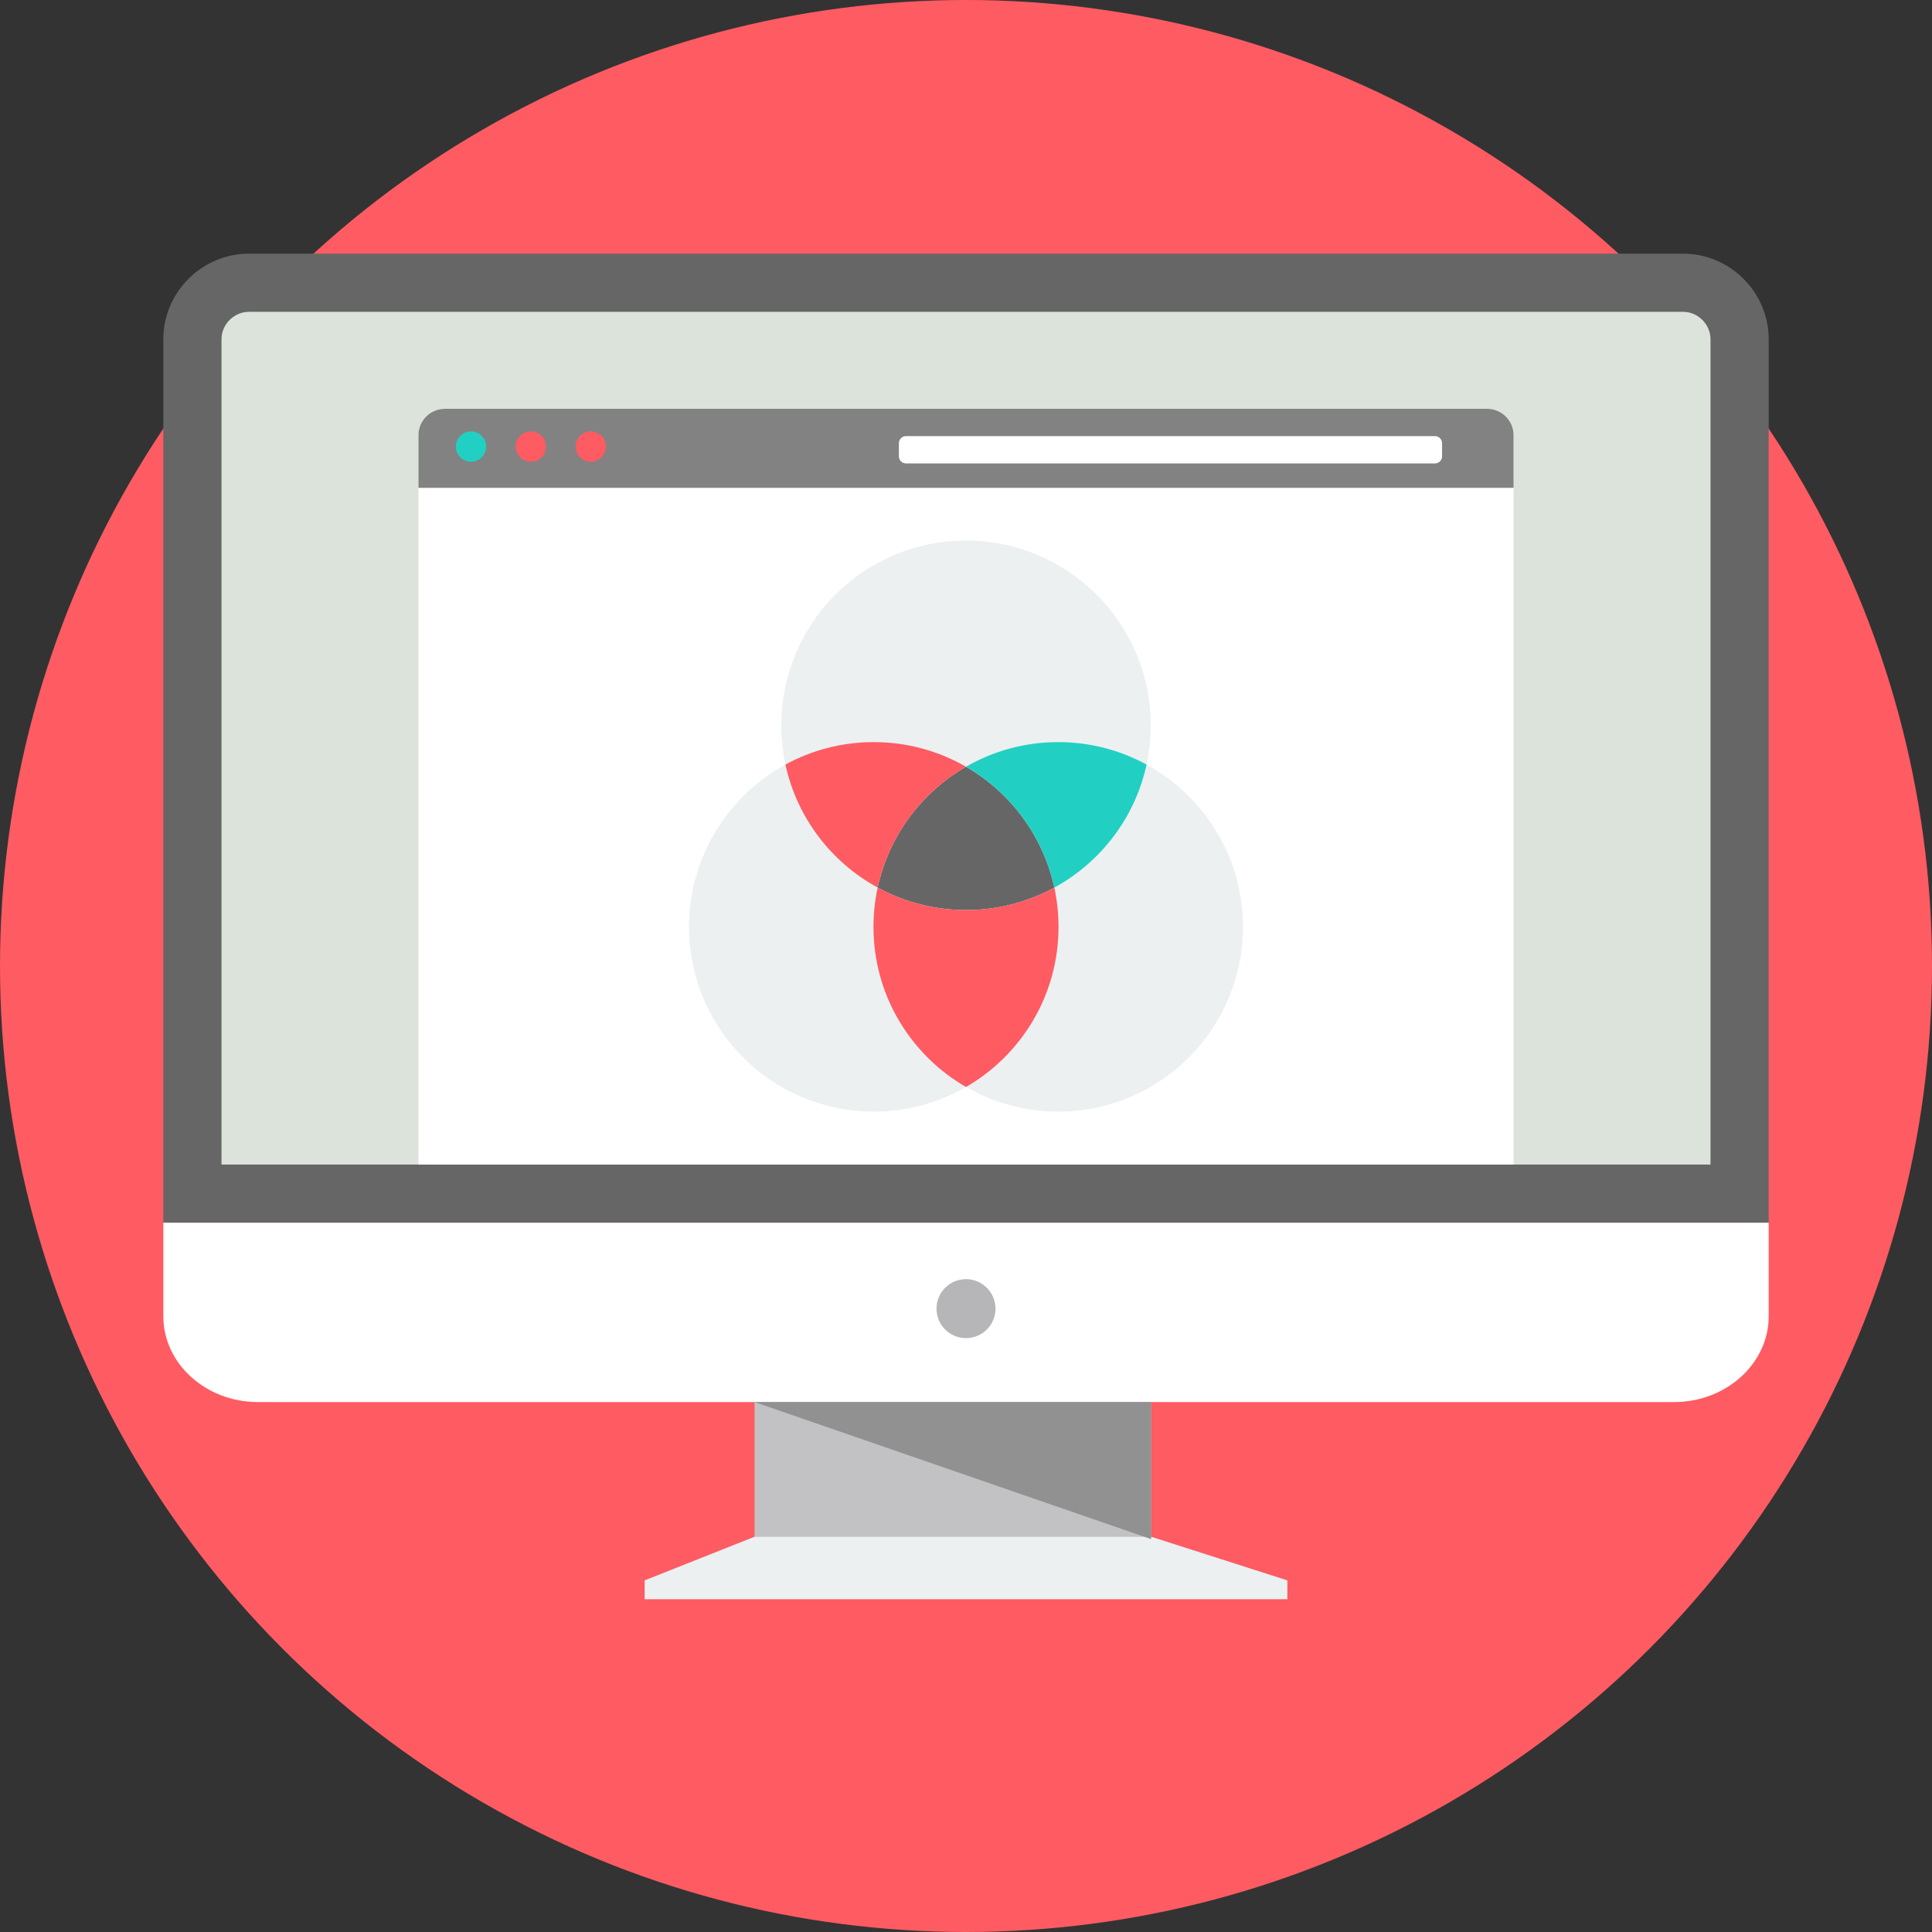
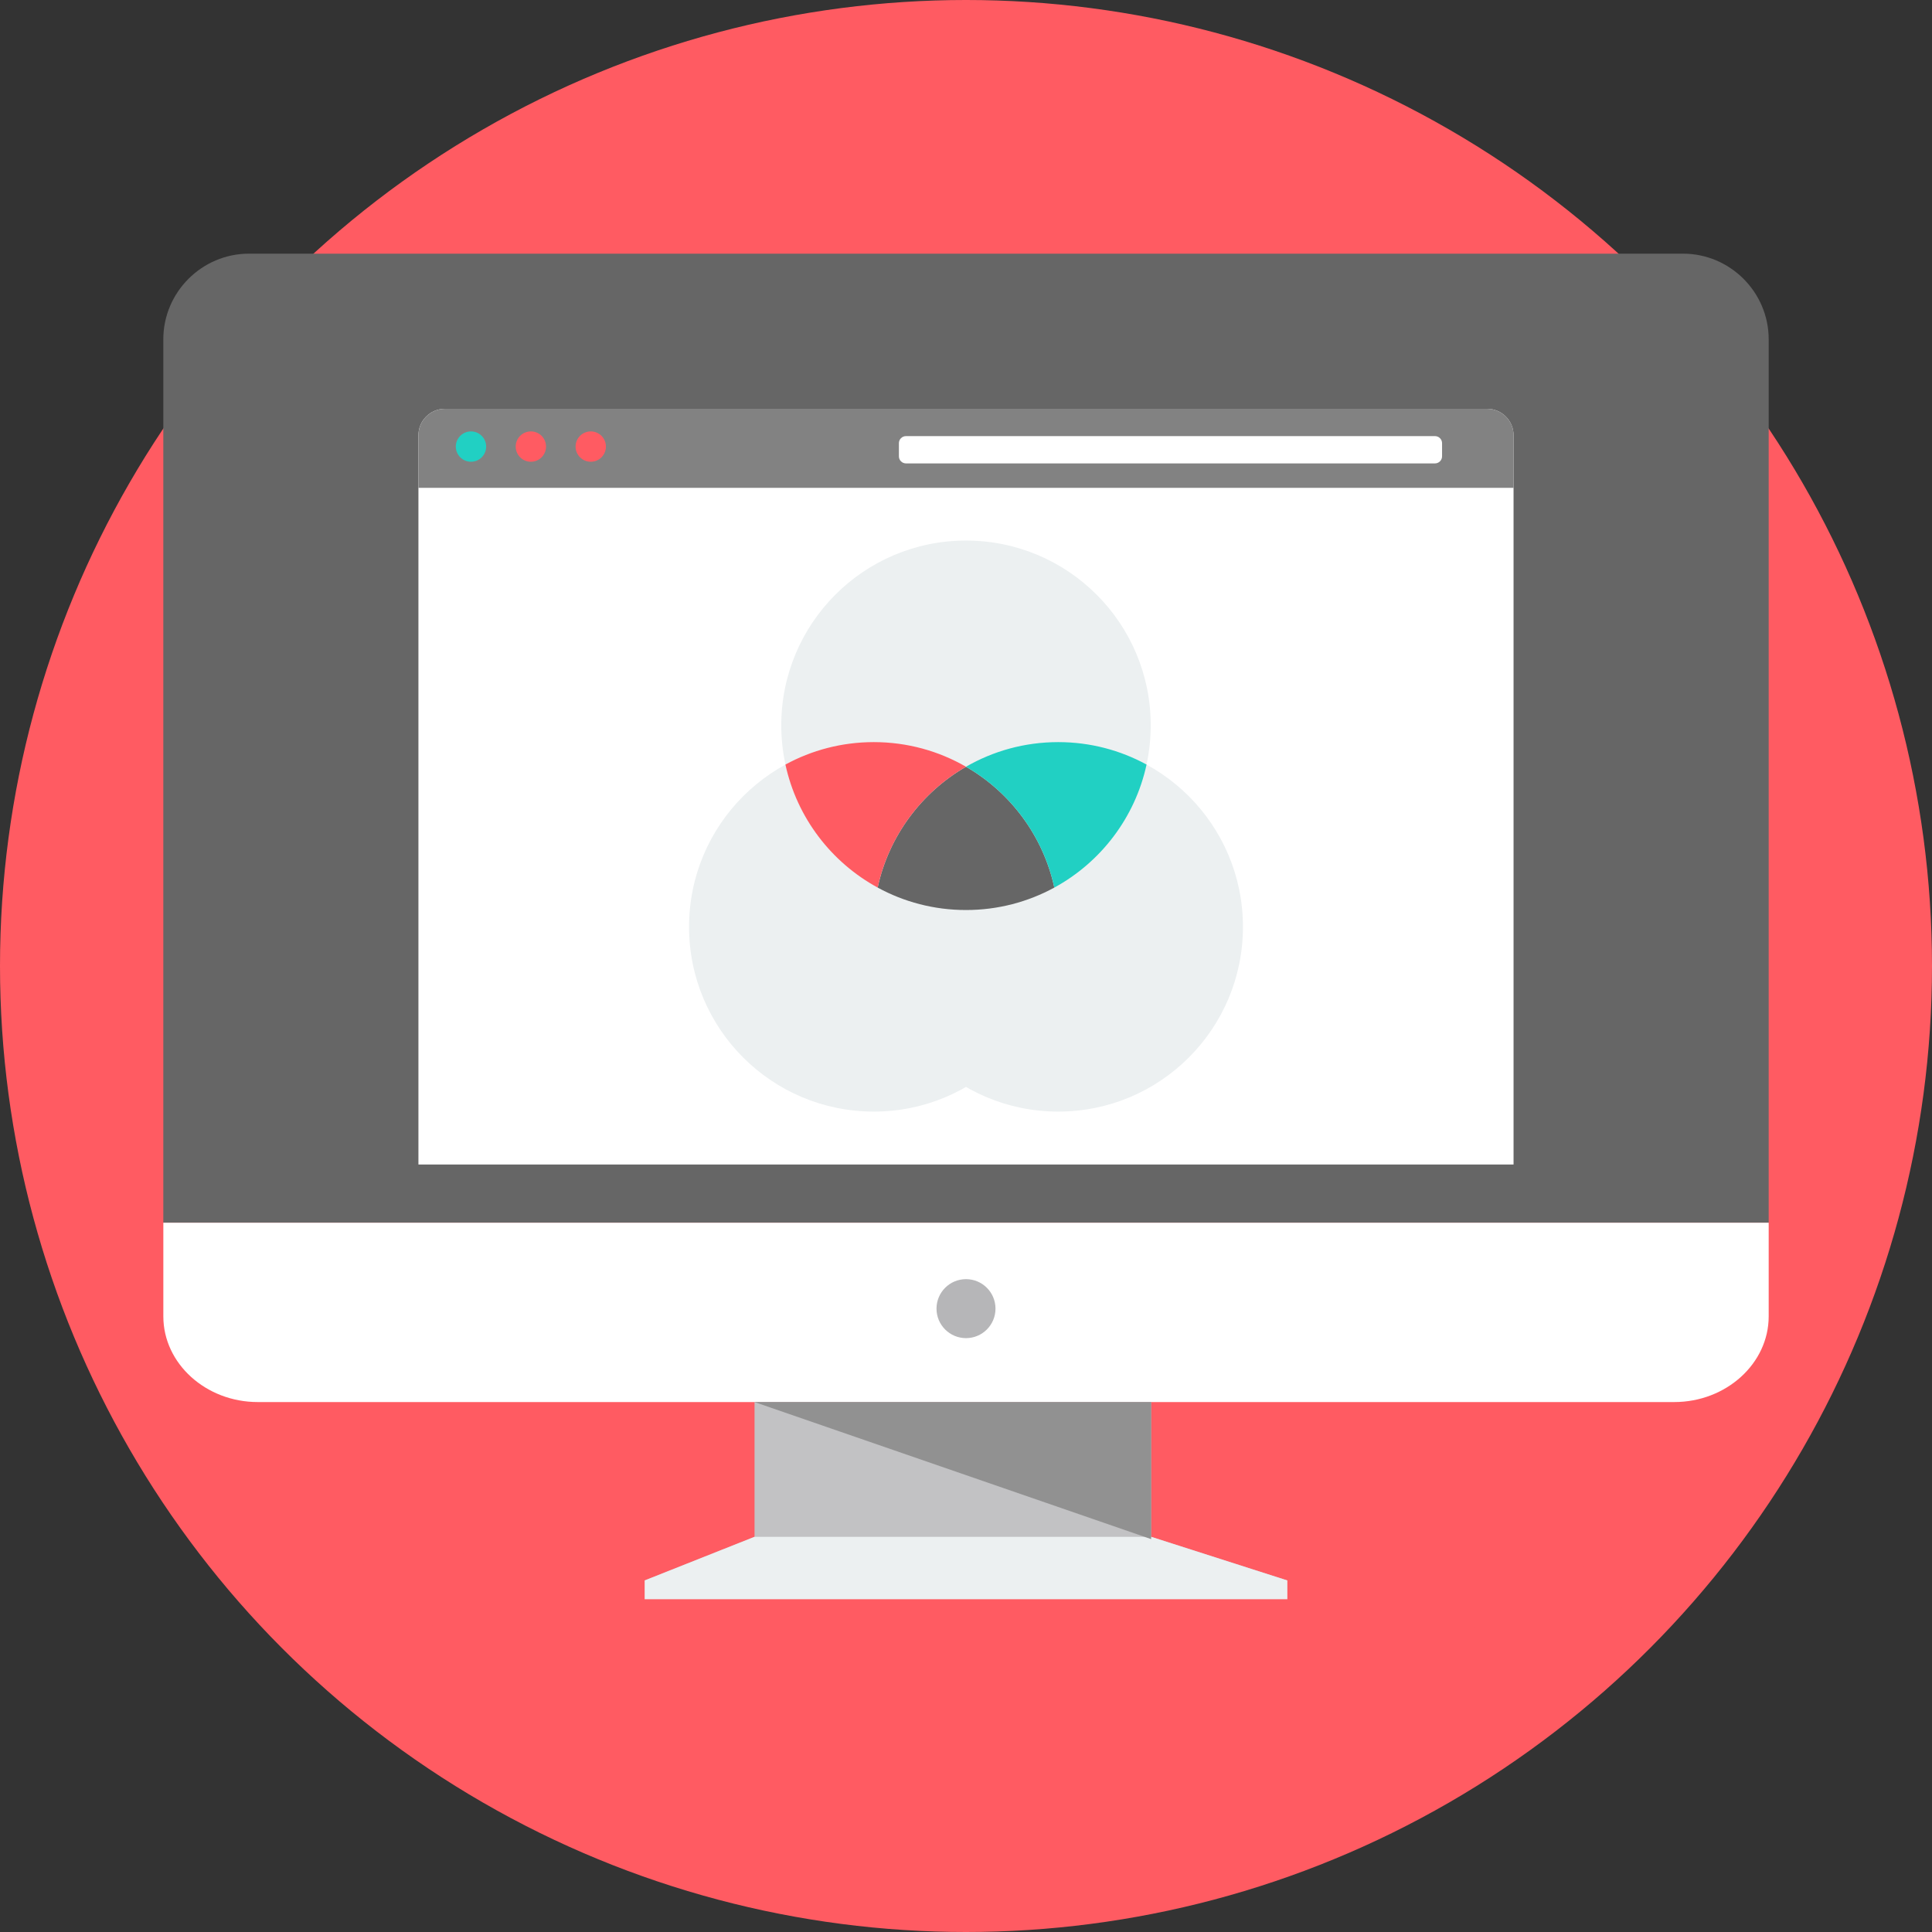
<svg xmlns="http://www.w3.org/2000/svg" height="64px" width="64px" version="1.1" id="Layer_1" viewBox="0 0 512 512" xml:space="preserve" fill="#000000">
  <rect x="0" y="0" width="512" height="512" fill="#333333" stroke="none" />
  <g id="SVGRepo_bgCarrier" stroke-width="0" />
  <g id="SVGRepo_tracerCarrier" stroke-linecap="round" stroke-linejoin="round" />
  <g id="SVGRepo_iconCarrier">
    <circle style="fill:#ff5b62;" cx="256" cy="256" r="256" />
    <ellipse style="fill:#ff5b62;" cx="256" cy="421.646" rx="182.284" ry="14.37" />
    <path style="fill:#666666;" d="M65.982,67.224h380.036c12.484,0,22.702,10.218,22.702,22.702v234.109H43.28V89.925 C43.28,77.442,53.494,67.224,65.982,67.224z" />
-     <path style="fill:#DCE3DB;" d="M58.693,308.617h394.609V89.925c0-3.976-3.309-7.289-7.285-7.289H65.982 c-3.976,0-7.285,3.309-7.285,7.289v218.692H58.693z" />
    <path style="fill:#FFFFFF;" d="M468.72,324.03v24.826c0,12.489-11.261,22.702-25.024,22.702H68.31 c-13.763,0-25.024-10.213-25.024-22.702V324.03h425.439H468.72z" />
    <circle style="fill:#B6B6B8;" cx="256" cy="346.803" r="7.816" />
    <path style="fill:#C2C2C4;" d="M305.067,407.273l36.095,11.564H170.837l29.124-11.564v-35.711h105.107v35.711H305.067z" />
-     <path style="fill:#ECF0F1;" d="M199.961,407.273h105.107l36.096,11.564v4.981H256h-85.163v-4.981L199.961,407.273z" />
+     <path style="fill:#ECF0F1;" d="M199.961,407.273h105.107l36.096,11.564v4.981H256h-85.163v-4.981L199.961,407.273" />
    <path style="fill:#919191;" d="M199.961,371.561h105.107v36.323L199.961,371.561z" />
    <path style="fill:#FFFFFF;" d="M149.562,108.343h212.876h31.688c3.839,0,6.981,3.142,6.981,6.981v41.546v151.743H110.888l0,0 V156.871v-41.546c0-3.839,3.142-6.981,6.981-6.981h31.688H149.562z" />
    <path style="fill:#828282;" d="M117.874,108.343H394.13c3.839,0,6.981,3.142,6.981,6.981v13.963H110.893v-13.963 C110.893,111.485,114.035,108.343,117.874,108.343z" />
    <path style="fill:#FFFFFF;" d="M240.094,115.575h140.192c1.033,0,1.876,0.843,1.876,1.876v3.479c0,1.033-0.843,1.876-1.876,1.876 H240.094c-1.033,0-1.876-0.843-1.876-1.876v-3.479C238.218,116.42,239.061,115.575,240.094,115.575z" />
    <path style="fill:#21D0C3;" d="M124.817,114.329c2.218,0,4.019,1.796,4.019,4.019s-1.801,4.019-4.019,4.019 c-2.223,0-4.024-1.8-4.024-4.019C120.794,116.125,122.595,114.329,124.817,114.329z" />
    <path style="fill:#ff5b62;" d="M140.685,114.329c2.223,0,4.019,1.796,4.019,4.019s-1.796,4.019-4.019,4.019 c-2.218,0-4.019-1.8-4.019-4.019C136.666,116.125,138.467,114.329,140.685,114.329z" />
    <path style="fill:#FF5B62;" d="M156.557,114.329c2.218,0,4.019,1.796,4.019,4.019s-1.8,4.019-4.019,4.019 c-2.223,0-4.024-1.8-4.024-4.019C152.534,116.125,154.335,114.329,156.557,114.329z" />
    <g>
      <circle style="fill:#ECF0F1;" cx="256" cy="192.205" r="48.954" />
      <circle style="fill:#ECF0F1;" cx="231.558" cy="245.63" r="48.954" />
      <circle style="fill:#ECF0F1;" cx="280.442" cy="245.63" r="48.954" />
    </g>
    <path style="fill:#666666;" d="M279.408,235.218c-2.962-13.678-11.64-25.228-23.408-32.024 c-11.768,6.792-20.451,18.341-23.412,32.024c6.952,3.792,14.929,5.948,23.412,5.948 C264.478,241.166,272.455,239.009,279.408,235.218z" />
    <path style="fill:#21D0C3;" d="M256,203.193c11.768,6.792,20.446,18.341,23.408,32.024c12.294-6.706,21.394-18.527,24.441-32.602 c-6.952-3.792-14.934-5.948-23.412-5.948c-8.901,0-17.246,2.374-24.441,6.526H256z" />
    <path style="fill:#ff5b62;" d="M232.588,235.218c2.962-13.678,11.64-25.228,23.412-32.024c-7.194-4.152-15.541-6.526-24.441-6.526 c-8.478,0-16.455,2.157-23.412,5.948c3.047,14.077,12.147,25.896,24.441,32.597V235.218z" />
-     <path style="fill:#FF5B62;" d="M256,241.166c-8.478,0-16.455-2.157-23.412-5.948c-0.726,3.355-1.109,6.839-1.109,10.413 c0,18.138,9.863,33.973,24.522,42.432c14.654-8.46,24.517-24.295,24.517-42.432c0-3.574-0.384-7.057-1.109-10.408 c-6.957,3.792-14.929,5.948-23.408,5.948v-0.005H256z" />
  </g>
</svg>